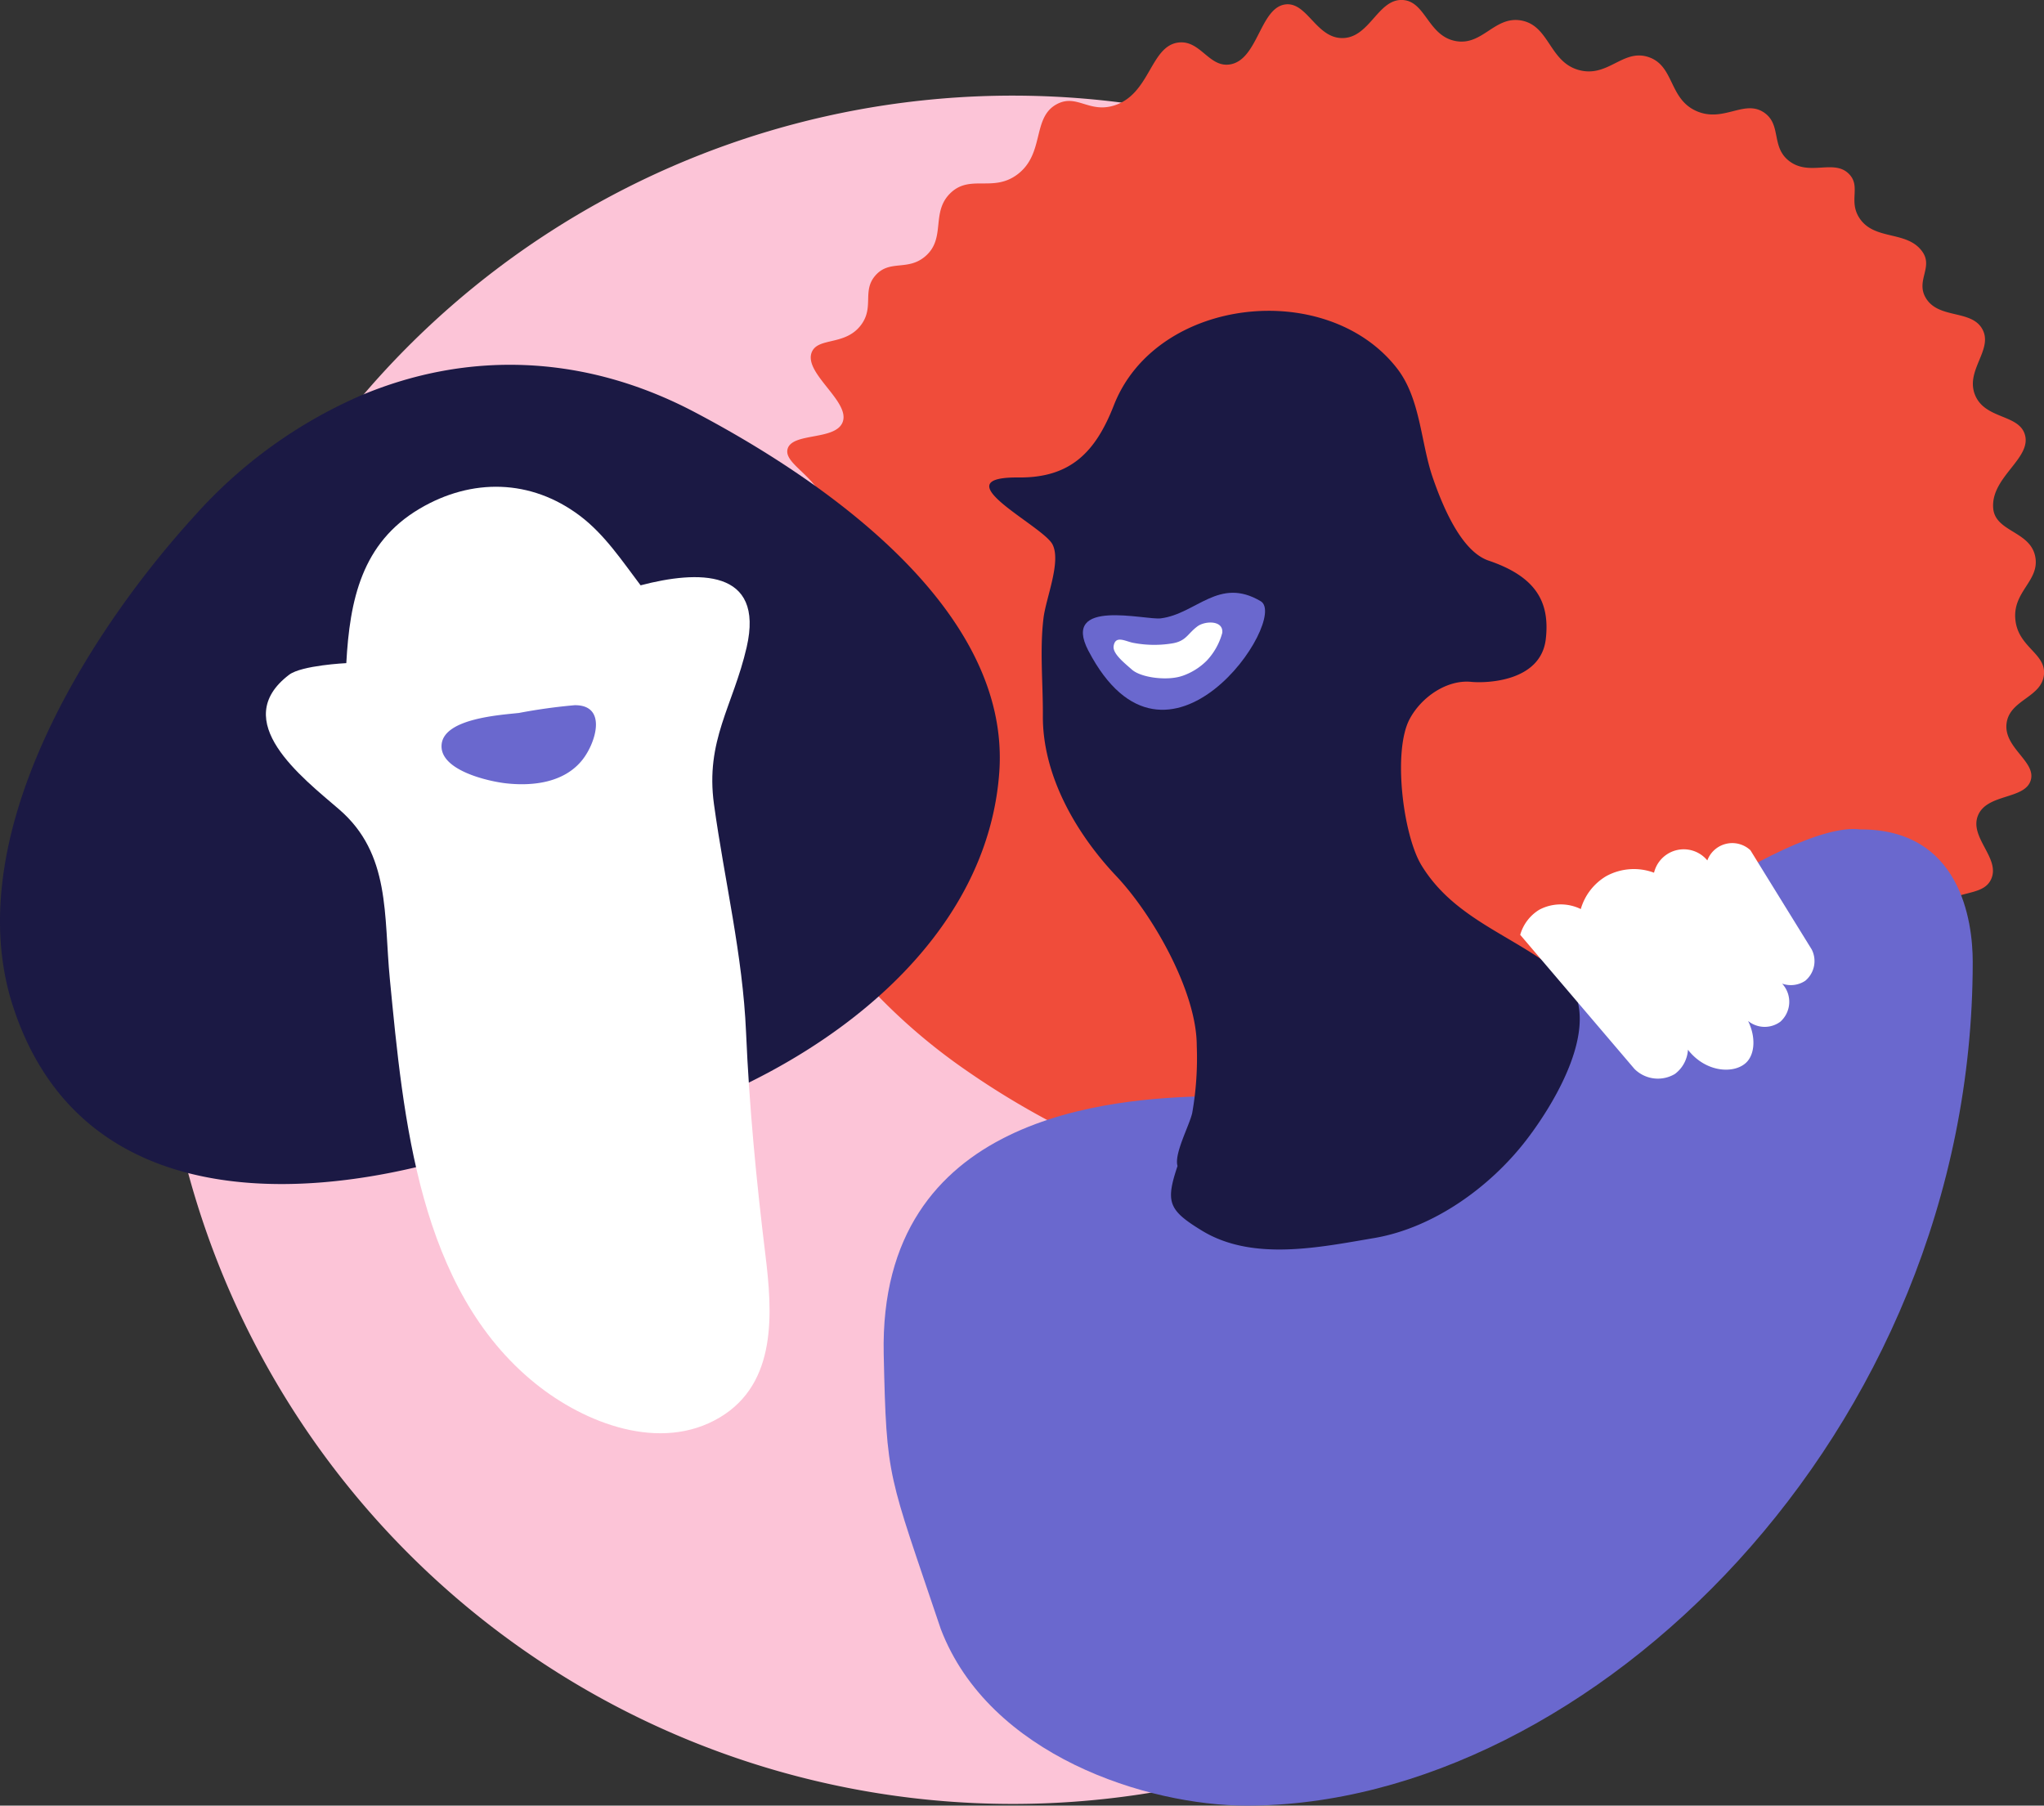
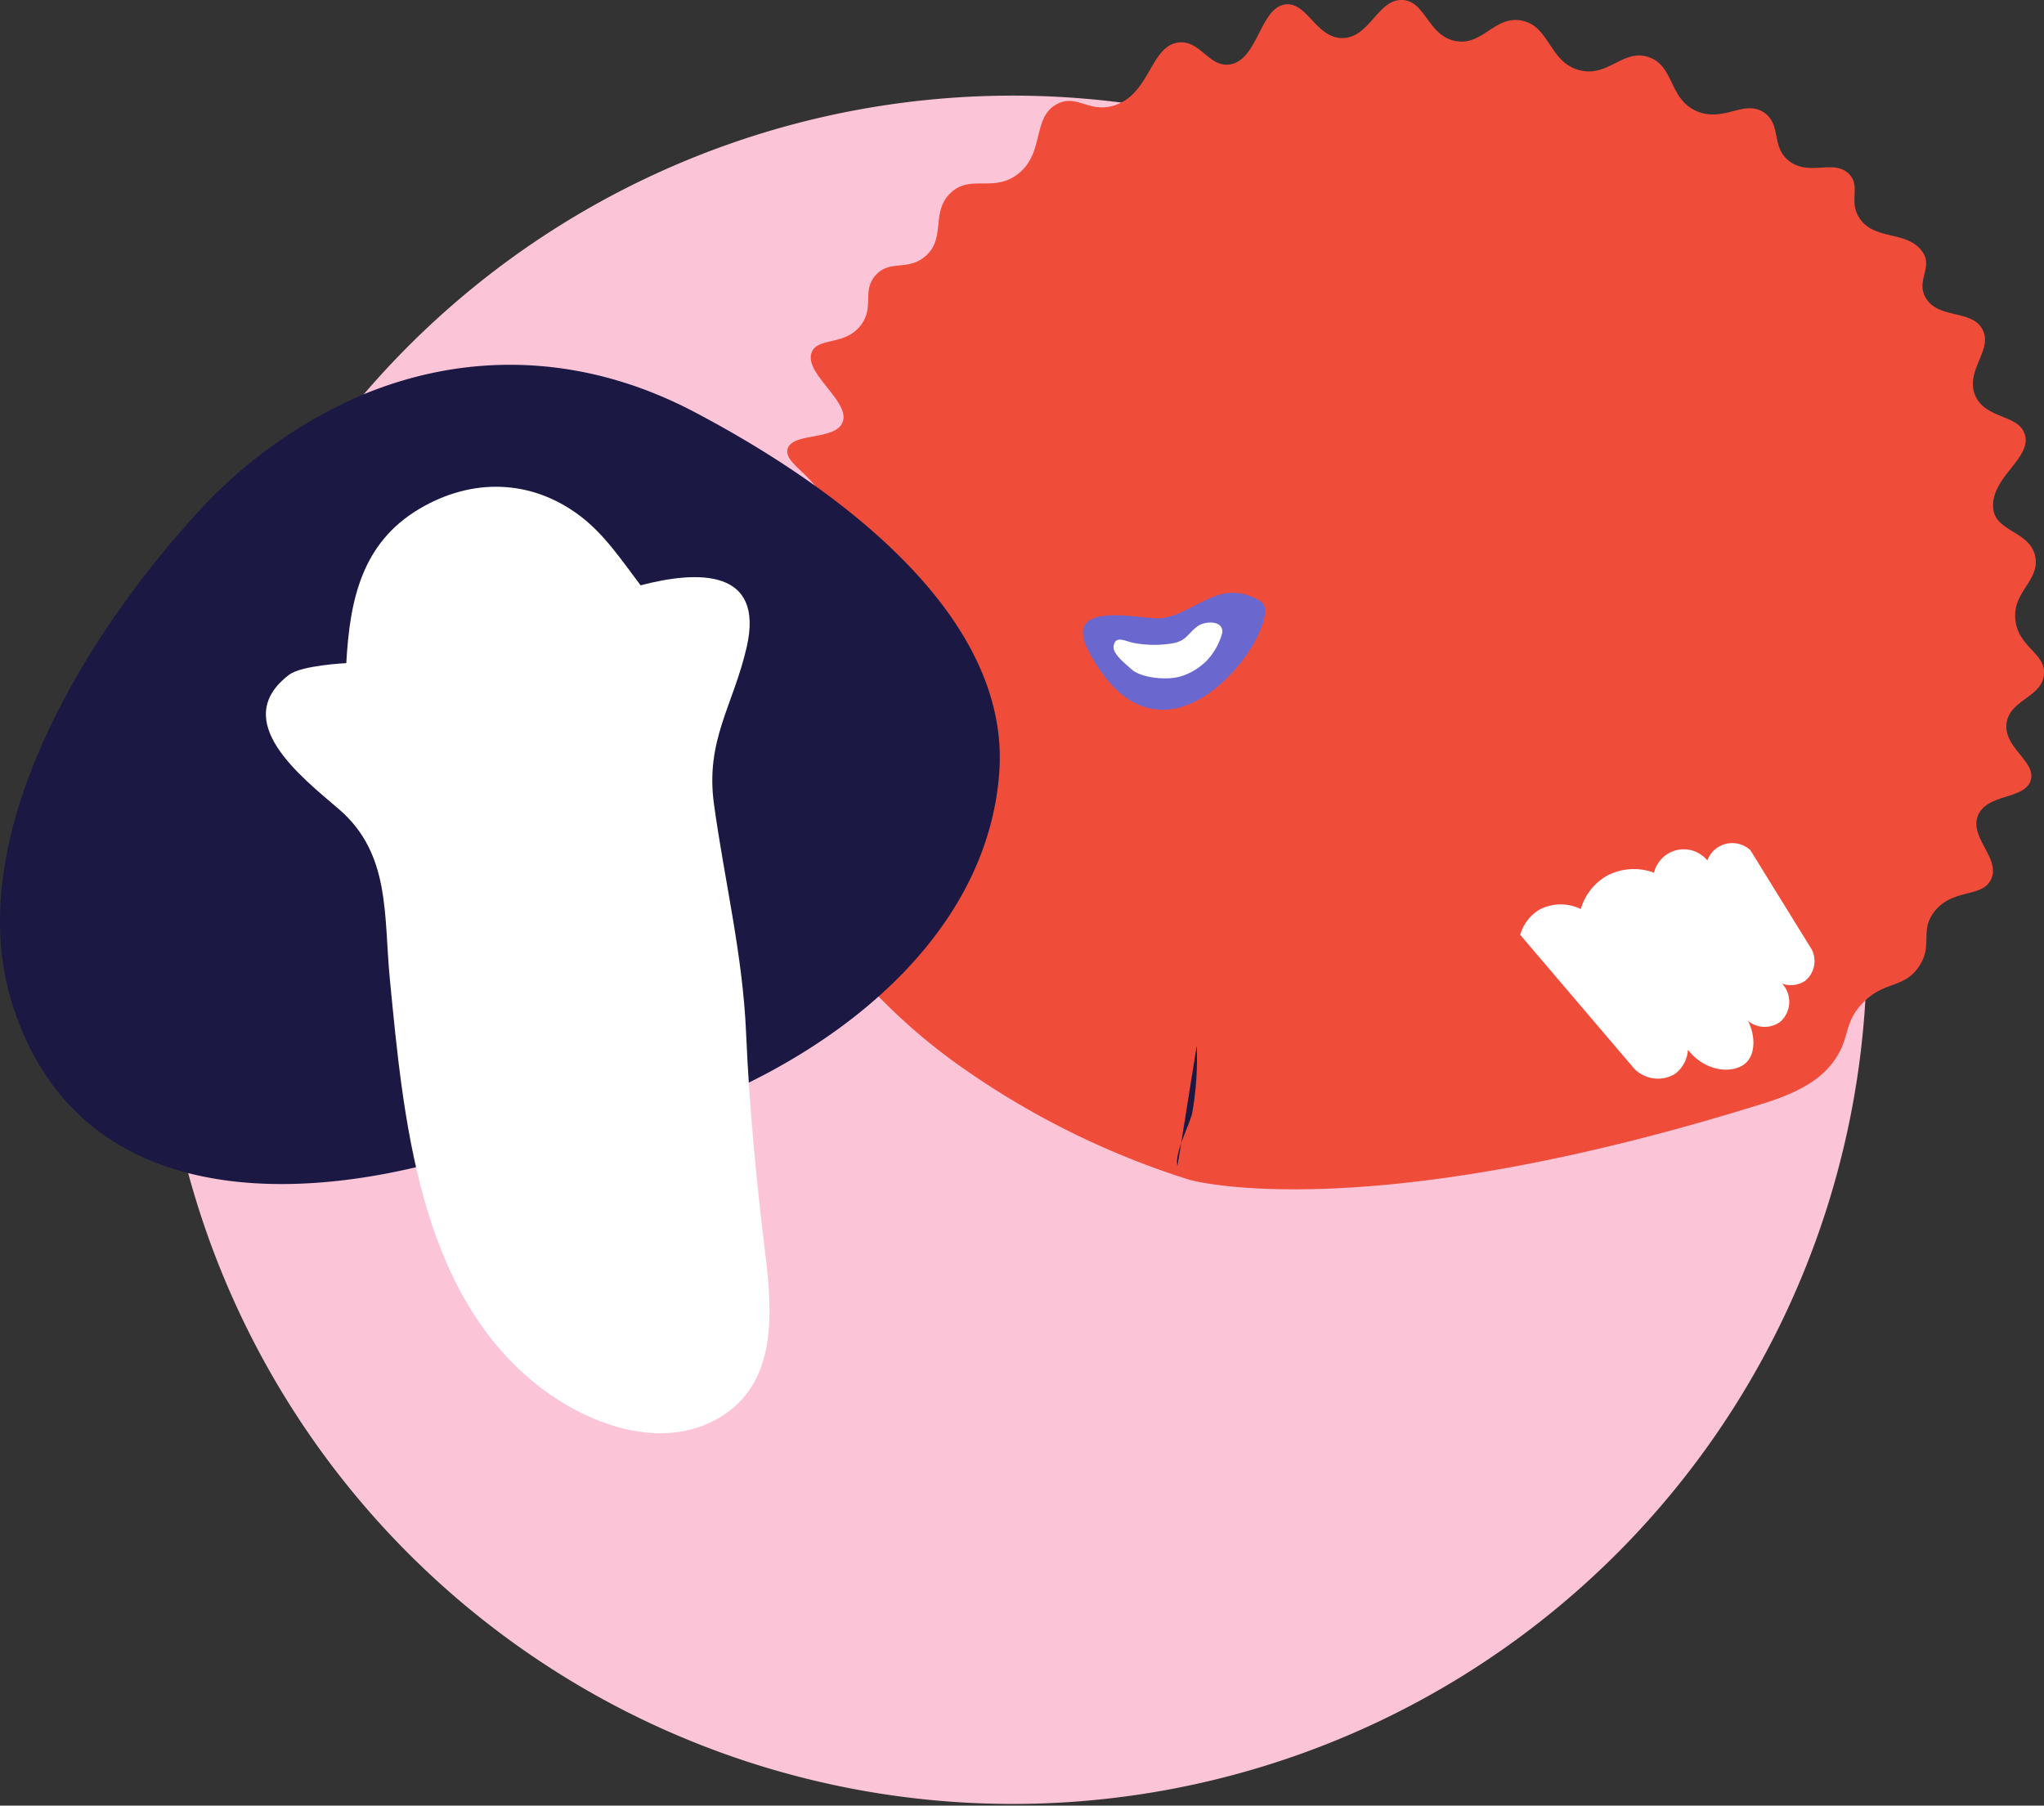
<svg xmlns="http://www.w3.org/2000/svg" width="251.757" height="222.406" viewBox="0 0 251.757 222.406">
  <rect x="0" y="0" width="251.757" height="222.406" fill="#333333" stroke="none" />
  <g id="Tandem_sein" transform="translate(-8.053 -31.617)">
    <path id="Path_2867" data-name="Path 2867" d="M276.653,172.3a105.209,105.209,0,1,1-1.049-14.923A105.315,105.315,0,0,1,276.653,172.3Z" transform="translate(-38.662 -23.592)" fill="#fcc4d7" />
    <path id="Path_2868" data-name="Path 2868" d="M305.482,71.655c1.675-2.221.09-4.213,1.8-6.131,1.755-1.968,3.97-.48,6.131-2.345,2.574-2.218.649-5.378,3.064-7.753,2.438-2.395,5.289-.057,8.3-2.345,3.384-2.574,1.732-7.03,4.869-8.656,2.434-1.259,3.936,1.156,7.034.18,4.446-1.4,4.436-7.357,7.933-7.753,2.691-.3,3.733,3.107,6.311,2.7,3.464-.54,3.7-7.02,6.85-7.393,2.668-.316,3.783,4.186,7.034,4.146,3.35-.043,4.353-4.856,7.393-4.689,2.831.157,3.1,4.389,6.491,5.049,3.337.649,4.809-3.117,8.116-2.524,3.523.633,3.44,5.2,7.213,6.131,3.527.873,5.335-2.684,8.476-1.622,3.207,1.086,2.461,5.189,5.951,6.671,3.324,1.412,5.858-1.522,8.3.18,2.145,1.5.8,4.213,3.064,5.951,2.5,1.922,5.552-.31,7.393,1.622,1.462,1.535-.123,3.3,1.262,5.408,1.852,2.814,5.881,1.479,7.753,4.146,1.329,1.892-.779,3.513.36,5.588,1.525,2.771,5.681,1.455,7.034,3.966s-2.165,5.075-.9,8.113c1.242,2.987,5.4,2.325,6.131,4.869.843,2.911-4.183,5.212-3.91,9.015.213,2.961,4.519,2.817,5.172,5.951.629,3.031-2.814,4.313-2.435,7.843.366,3.414,3.79,4.11,3.517,6.761-.29,2.8-4.21,3.061-4.6,5.951-.41,3.037,3.657,4.712,2.974,7.034-.706,2.4-5.362,1.619-6.491,4.326s2.771,5.269,1.622,7.843c-1.059,2.378-4.786,1.1-7.034,4.056-1.808,2.381-.087,4.123-1.895,6.761-1.892,2.768-4.336,1.662-7.034,4.6-2.2,2.391-1.419,4.043-3.247,6.761-1.272,1.892-3.454,3.78-8.656,5.408-49.605,15.546-70.866,9.468-70.866,9.468a101.366,101.366,0,0,1-27.605-13.541,72.365,72.365,0,0,1-10.993-9.345c-5.305-5.545-14.927-15-11.713-22.01.9-1.955,4.026-4.319,3.517-7.843-.513-3.547-4.193-4.7-3.787-7.3.41-2.638,4.316-2.371,5.408-5.408,1.249-3.47-3.17-5.685-2.435-10.547.513-3.394,2.881-3.74,2.7-6.491-.253-3.923-5.212-5.568-4.6-7.573s5.858-1,6.761-3.247c1.029-2.551-4.859-6.061-3.787-8.656C300.21,73.131,303.537,74.233,305.482,71.655Z" transform="translate(-191.385 0)" fill="#f04c3a" />
    <path id="Path_2869" data-name="Path 2869" d="M131.131,216.76c-1.9,26.04-32.284,42.721-55.257,45.8-2.581.346-5.175.593-7.766.836l-4.193.763c-10.451,3.057-22.606,4.622-32.977,1.865-9.451-2.511-17.421-8.609-21.277-20.438-6.737-20.668,9.048-45.852,22.393-60.479a58.81,58.81,0,0,1,20.551-14.827c12.8-5.358,27.139-5.205,40.98,2.078C109.3,180.63,132.6,196.542,131.131,216.76Z" transform="translate(0 -89.992)" fill="#1b1944" />
    <path id="Path_2870" data-name="Path 2870" d="M116.3,233.368c.426-7.776,1.9-14.817,9.042-19.029,6.4-3.78,13.681-3.673,19.716.869,3.054,2.3,5.209,5.562,7.49,8.576,7.014-1.845,15.3-2.095,13.062,7.633-1.669,7.24-5.109,11.463-4.023,19.343,1.3,9.425,3.54,18.537,3.95,28.088.4,9.235,1.262,18.247,2.385,27.419.869,7.1,1.465,15.769-5.6,20-7.313,4.383-16.665.723-22.713-4.15-14.424-11.616-16.282-32.694-17.947-49.842-.763-7.833.12-15.413-6.254-20.9-4.569-3.936-13.644-10.884-6.151-16.575,1.542-1.169,7.044-1.432,7.044-1.432" transform="translate(-65.593 -120.07)" fill="#fff" />
-     <path id="Path_2871" data-name="Path 2871" d="M187.754,292.44c4.016-.033,2.618,4.589.979,6.684-2.2,2.824-6.031,3.31-9.395,2.944-2.231-.243-8.356-1.629-7.973-4.852.376-3.16,7.257-3.57,9.525-3.823A68.919,68.919,0,0,1,187.754,292.44Z" transform="translate(-108.913 -173.96)" fill="#6a68ce" />
-     <path id="Path_2872" data-name="Path 2872" d="M469,354.6c0,58.164-47.264,103.923-89.413,103.923-12.246,0-31.725-6.158-37.686-21.74-6.5-19.329-6.691-18.253-7.034-33.856-.653-29.723,28.351-31.5,39.834-31.791,11.11-.28,20.375,8.539,30.9,8.975,6.381.263,5.089-11.686,9.695-17.814,4.073-5.418,30.845-25.2,39.844-24.018C467.475,338.229,469,349.532,469,354.6Z" transform="translate(-217.968 -204.5)" fill="#6a68ce" />
-     <path id="Path_2873" data-name="Path 2873" d="M397.1,251.892c-.426-1.5,1.422-4.882,1.808-6.494a39.034,39.034,0,0,0,.563-8.332c0-6.574-5.349-16.049-9.934-20.9-4.926-5.215-9.065-12.359-9.019-19.719.027-3.956-.4-8.113.08-12.046.3-2.458,2.211-6.964,1.1-9.075-1.222-2.328-13.821-8.322-4.166-8.233,6.394.06,9.481-3.131,11.726-8.882,5.235-13.411,26.286-15.666,34.9-4.533,2.887,3.733,2.9,9.132,4.376,13.411,1.688,4.912,3.963,9.252,6.884,10.244,5.865,1.988,7.553,5.115,7.05,9.625-.593,5.339-7.413,5.485-9.2,5.309-2.944-.29-6.115,1.832-7.58,4.592-2.091,3.946-.8,14.31,1.472,18.017,4.06,6.651,11.323,8.6,16.931,13.188,6.241,5.1-.46,16.022-4.053,20.675-4.459,5.775-11.36,10.74-18.59,12.016-6.714,1.129-15.06,2.951-21.351-.9-4.143-2.528-4.473-3.517-2.991-7.96h0" transform="translate(-244.016 -76.664)" fill="#1b1944" />
+     <path id="Path_2873" data-name="Path 2873" d="M397.1,251.892c-.426-1.5,1.422-4.882,1.808-6.494a39.034,39.034,0,0,0,.563-8.332h0" transform="translate(-244.016 -76.664)" fill="#1b1944" />
    <path id="Path_2874" data-name="Path 2874" d="M409.23,258c-3.407-6.531,7.02-3.753,8.905-3.993,4.409-.559,7.164-5.175,12.319-2.111,3.56,2.118-11.553,24.644-21.224,6.1-.573-1.1.39.749,0,0" transform="translate(-267.119 -146.223)" fill="#6a68ce" />
    <path id="Path_2875" data-name="Path 2875" d="M428.344,268.444a7.832,7.832,0,0,0,3.017-1.875,8.054,8.054,0,0,0,1.922-3.434c.16-1.575-2.125-1.485-3.047-.806-1.259.929-1.379,1.848-3.214,2.121a13.7,13.7,0,0,1-4.792-.1c-.939-.21-2.128-.926-2.328.423-.137.916,1.292,2.045,2.251,2.891,1.152,1.016,4.406,1.4,6.191.776" transform="translate(-274.684 -153.568)" fill="#fff" />
    <path id="Path_2876" data-name="Path 2876" d="M570.29,354.782q7.034,8.258,14.067,16.512a4.087,4.087,0,0,0,4.979.629,4.011,4.011,0,0,0,1.612-2.987c2.248,2.887,5.821,3,7.247,1.512,1.029-1.079,1.093-3.17.16-5.059a3.239,3.239,0,0,0,3.98.09,3.289,3.289,0,0,0,.213-4.686,3.217,3.217,0,0,0,2.847-.35,3.154,3.154,0,0,0,.8-3.857q-3.777-6.11-7.55-12.222a3.279,3.279,0,0,0-5.309,1.252,3.765,3.765,0,0,0-6.564,1.515,7.091,7.091,0,0,0-5.888.423,6.955,6.955,0,0,0-3.134,4.053,5.632,5.632,0,0,0-5.1.077A5.323,5.323,0,0,0,570.29,354.782Z" transform="translate(-374.994 -208.018)" fill="#fff" />
    <path id="Path_2877" data-name="Path 2877" d="M354.41,401.77" transform="translate(-231.009 -246.88)" fill="#f04c3a" />
    <path id="Path_2878" data-name="Path 2878" d="M364.4,400.66" transform="translate(-237.672 -246.14)" fill="#f04c3a" />
  </g>
</svg>